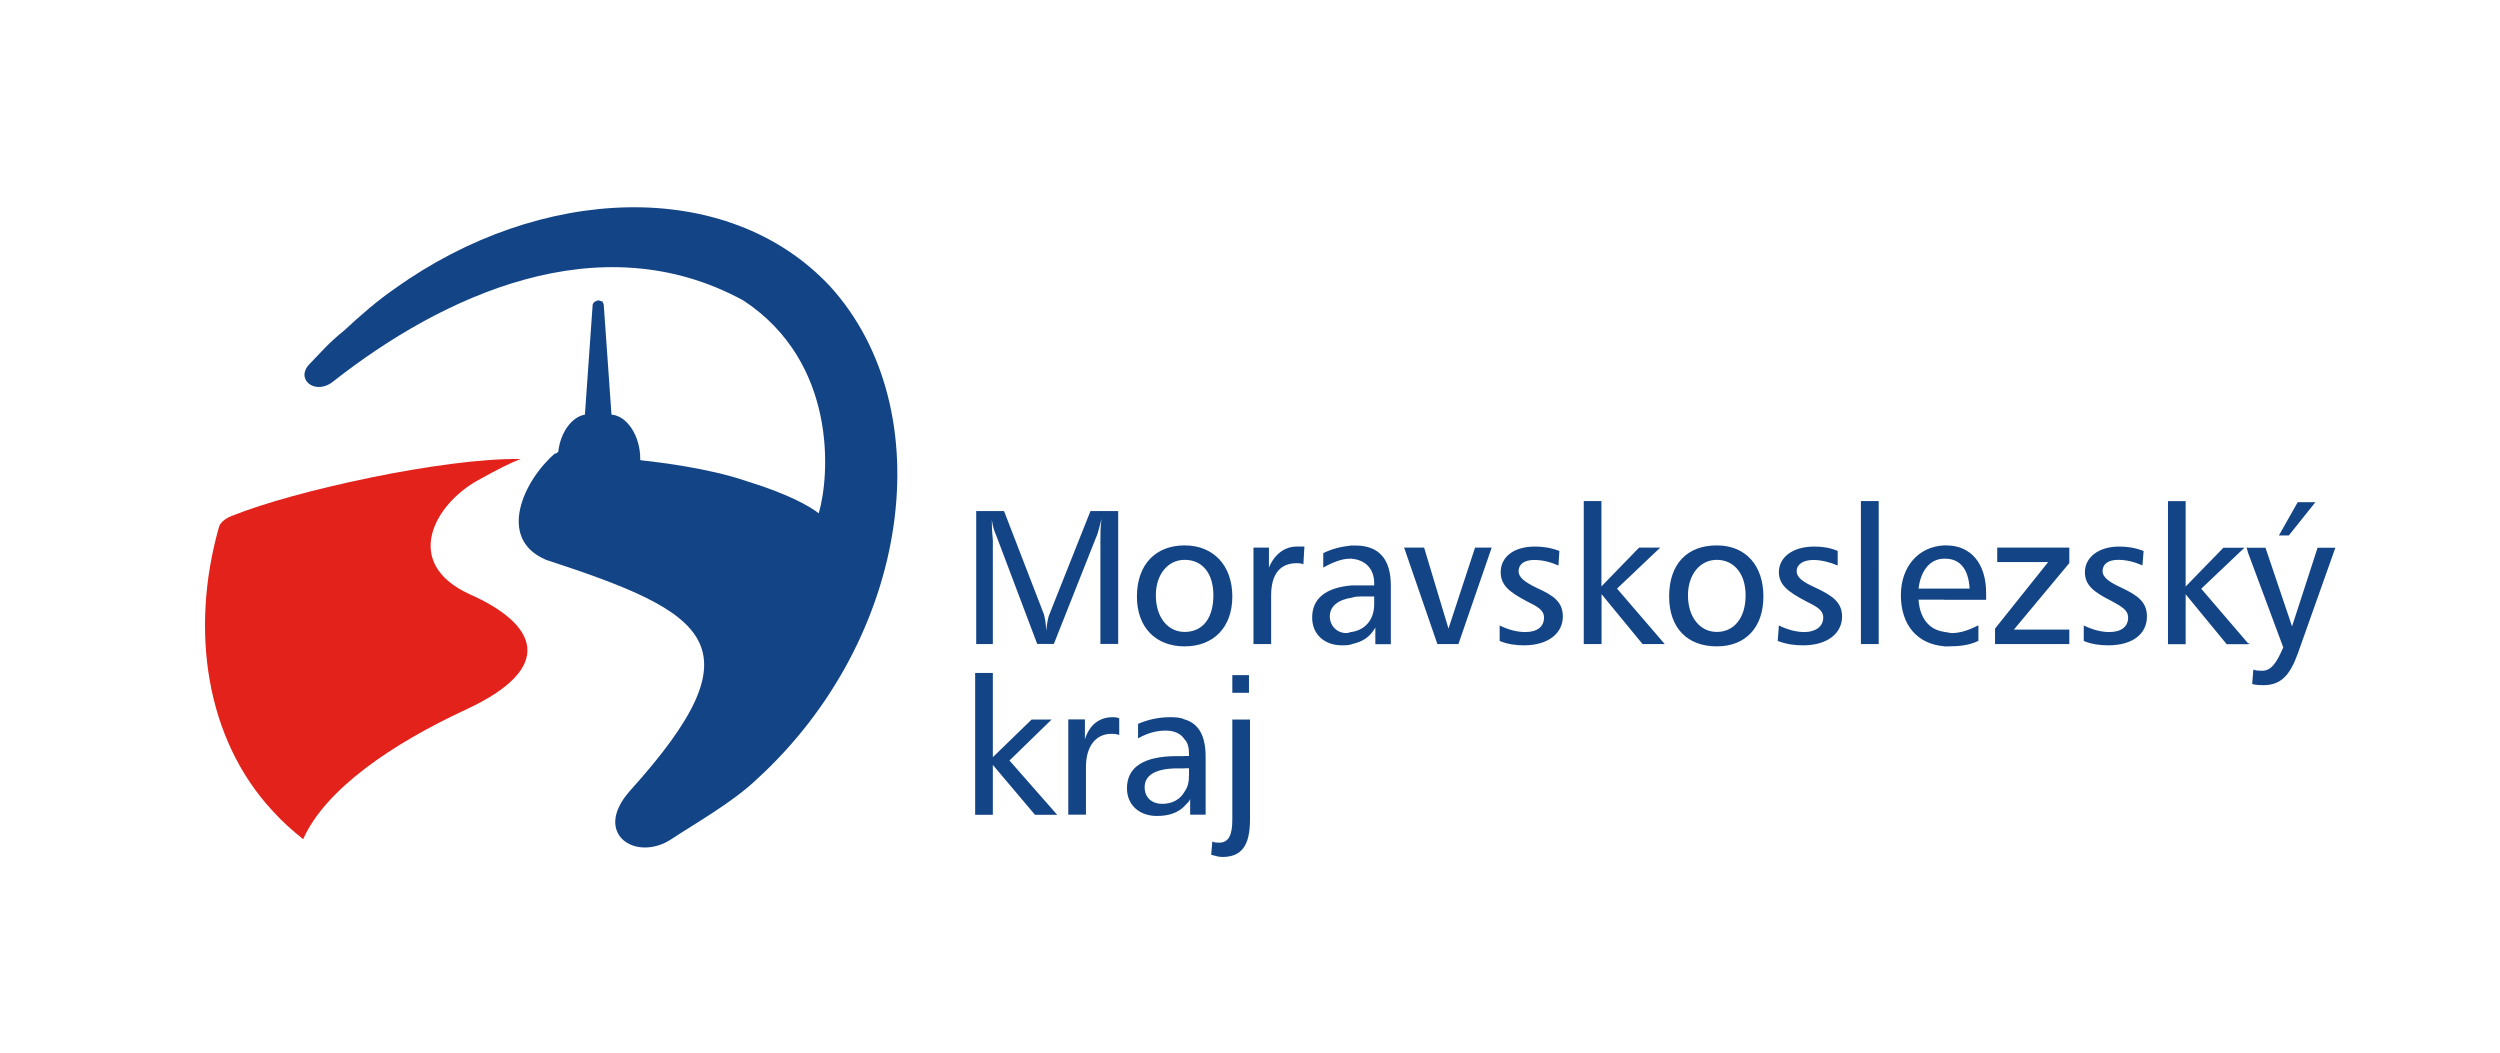
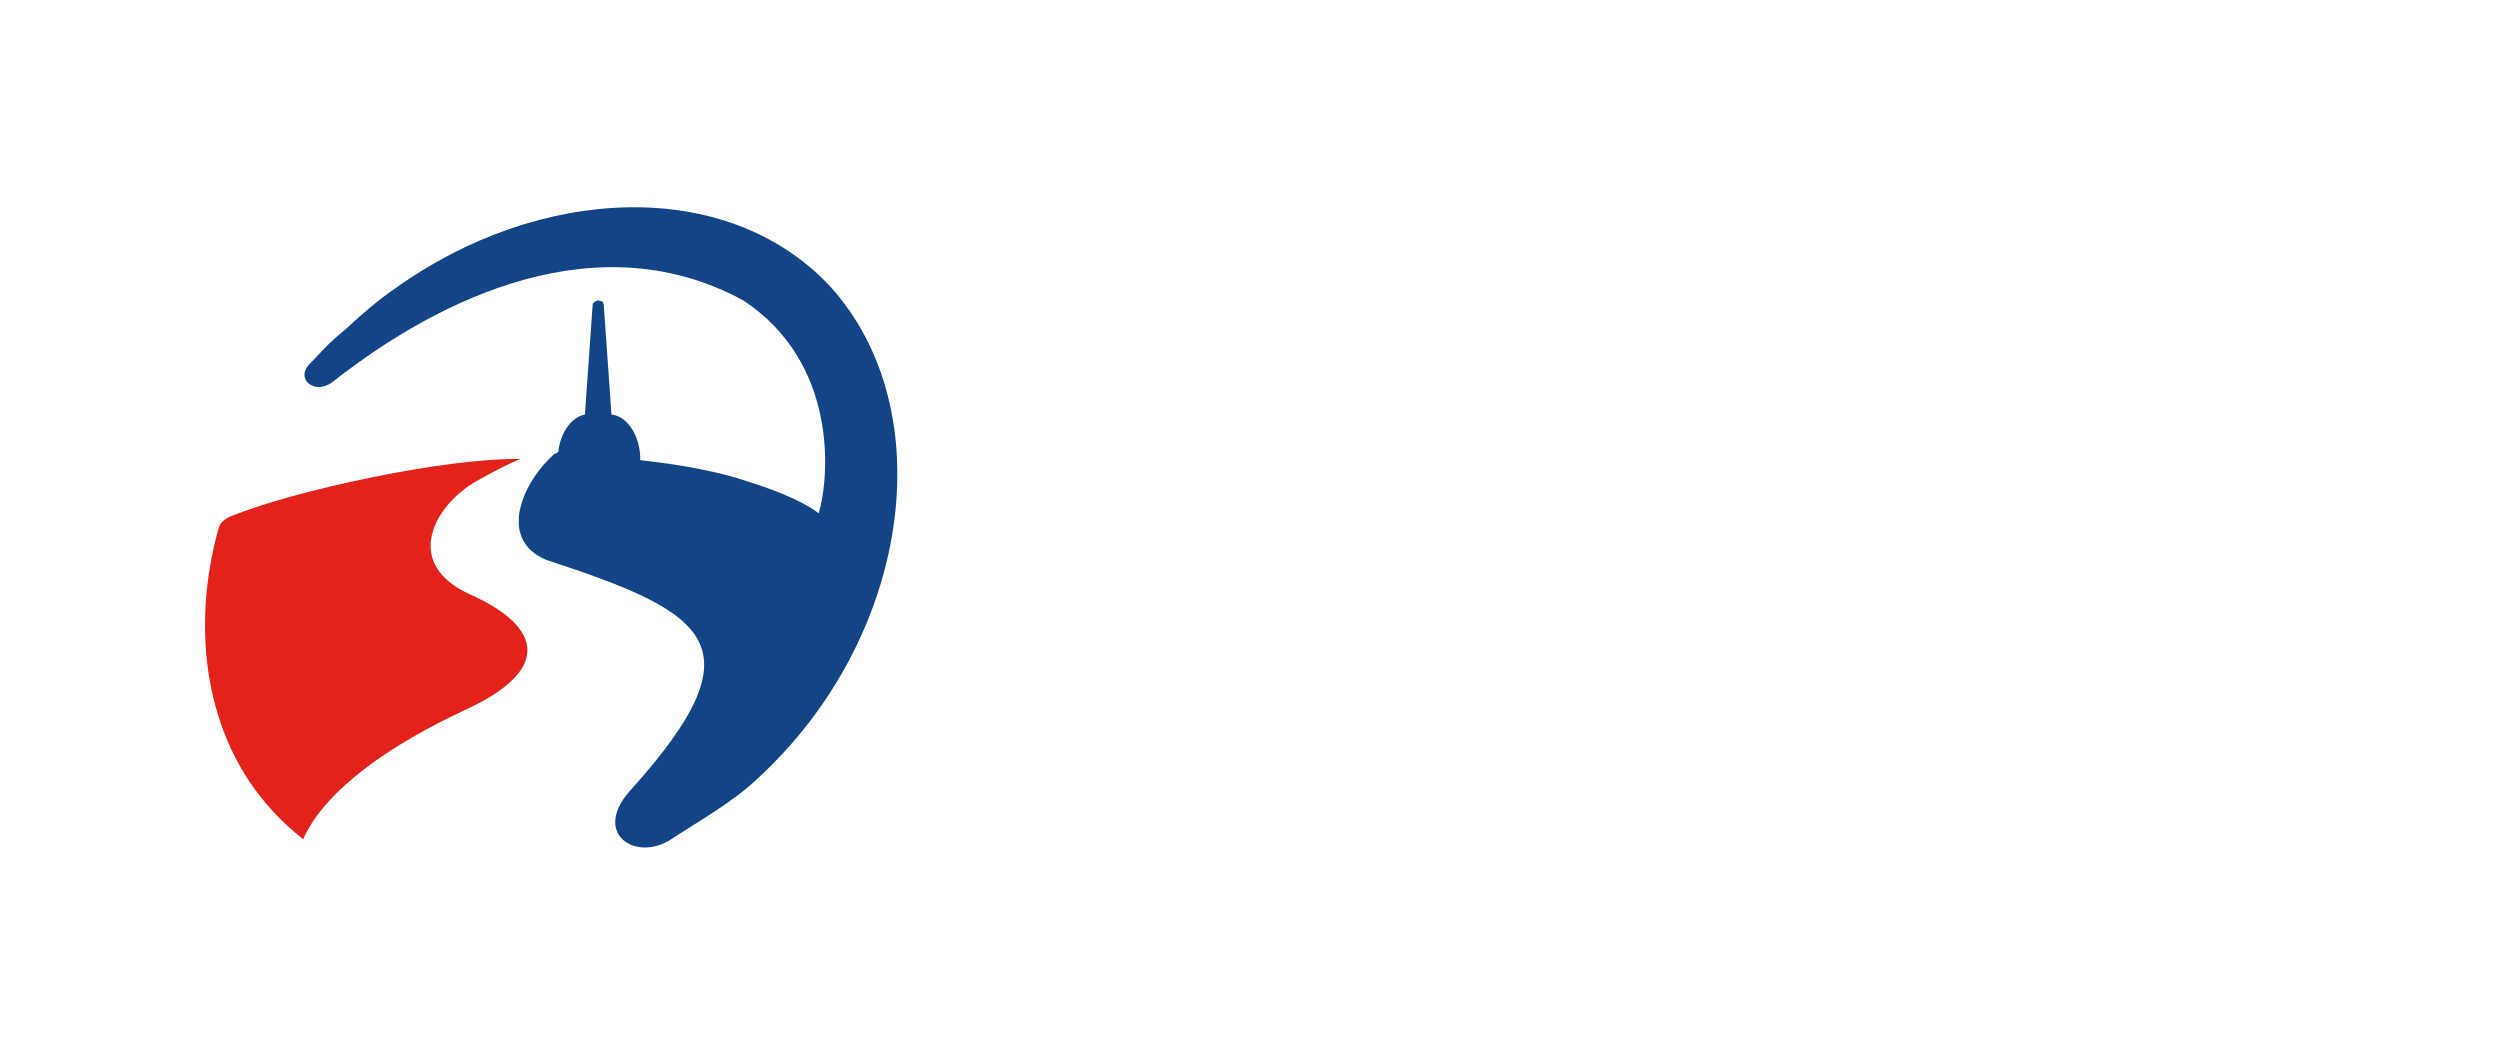
<svg xmlns="http://www.w3.org/2000/svg" version="1.1" id="Vrstva_1" x="0px" y="0px" viewBox="0 0 216.4 91.19" style="enable-background:new 0 0 216.4 91.19;" xml:space="preserve">
  <style type="text/css">
	.st0{fill:#E4221C;}
	.st1{fill:#134486;}
</style>
  <path class="st0" d="M45.06,39.73c-0.96,0.38-1.92,0.86-3.65,1.82c-3.84,2.11-6.62,7.2-0.77,9.88c5.85,2.59,7.58,6.33-0.29,9.98  c-6.43,2.98-12.19,6.91-14.11,11.23c-0.96-0.77-1.82-1.53-2.69-2.5c-5.76-6.24-7.1-15.64-4.61-24.47c0.1-0.48,0.67-0.86,1.25-1.06  C25.39,42.51,38.34,39.63,45.06,39.73" />
  <path class="st1" d="M71.83,24.76c9.79,10.75,7.01,30.52-6.33,42.7c-2.11,2.01-5.37,3.84-7.39,5.18c-3.07,2.02-6.91-0.48-3.55-4.22  c11.32-12.57,6.81-15.35-7.29-19.96c-4.32-1.82-1.92-6.91,0.77-9.21h0.1c0.09-0.1,0.19-0.1,0.19-0.19c0.19-1.63,1.15-2.97,2.3-3.17  l0.67-9.5c0-0.1,0.1-0.19,0.19-0.29c0.1,0,0.19-0.1,0.29-0.1c0.1,0,0.29,0.1,0.38,0.1c0,0.1,0.1,0.19,0.1,0.29l0.67,9.5  c1.34,0.1,2.49,1.82,2.49,3.84v0.1c1.63,0.19,5.85,0.67,9.21,1.82c3.46,1.06,5.38,2.11,6.24,2.78c0.96-3.26,1.63-13.05-6.52-18.42  c-12.48-6.81-26.1-0.38-35.51,7.01c-1.53,1.25-3.36-0.19-2.02-1.54c0.86-0.86,1.54-1.73,2.98-2.88c1.44-1.34,2.88-2.59,4.41-3.64  C46.69,16.02,62.91,15.26,71.83,24.76" />
-   <path class="st1" d="M96.88,62.18c-0.19-0.1-0.48-0.1-0.57-0.1c-1.15,0-2.02,0.67-2.4,1.92v-1.73h-1.44v8.25H94V66.4  c0-1.82,0.86-2.88,2.21-2.88c0.19,0,0.38,0,0.67,0.1V62.18z M84.41,58.25v12.28h1.53v-4.32l3.65,4.32h1.92l-4.13-4.7l3.65-3.55H89.3  l-3.36,3.26v-7.29H84.41z M102.54,65.45v1.06h-0.58c-1.92,0-2.88,0.58-2.88,1.63c0,0.86,0.58,1.44,1.54,1.44  c0.86,0,1.53-0.38,1.92-1.06v1.25c-0.58,0.58-1.34,0.86-2.4,0.86c-1.53,0-2.59-0.96-2.59-2.4c0-1.82,1.44-2.78,4.32-2.78H102.54z   M102.54,62.28v1.73c-0.29-0.48-0.86-0.77-1.63-0.77s-1.54,0.19-2.4,0.67v-1.25c0.86-0.38,1.82-0.58,2.78-0.58  C101.78,62.09,102.16,62.09,102.54,62.28 M102.54,47.21v1.25c-1.44,0-2.49,1.25-2.49,3.07c0,1.92,1.05,3.17,2.49,3.17v1.25  c-2.49,0-4.13-1.63-4.13-4.32C98.42,48.84,100.05,47.21,102.54,47.21 M84.5,44.24v11.51h1.44v-9.02c0-0.1-0.09-0.67-0.09-1.73  c0.09,0.67,0.29,1.15,0.38,1.34l3.55,9.4h1.44l3.65-9.21c0.19-0.38,0.29-0.96,0.48-1.63c-0.1,0.67-0.1,1.25-0.1,1.82v9.02h1.54  V44.24h-2.4l-3.55,8.93c-0.1,0.19-0.19,0.67-0.29,1.44c0-0.58-0.09-1.06-0.19-1.44l-3.45-8.93H84.5z M106.67,62.28v8.64  c0,1.34-0.29,2.02-1.15,2.02c-0.19,0-0.38,0-0.58-0.1l-0.1,1.15c0.38,0.1,0.67,0.19,0.96,0.19c1.73,0,2.4-1.06,2.4-3.26v-8.64  H106.67z M106.67,59.97h1.44v-1.53h-1.44V59.97z M112.91,47.31h-0.67c-1.05,0-1.92,0.67-2.4,1.82V47.4h-1.34v8.35h1.53v-4.22  c0-1.82,0.77-2.78,2.21-2.78c0.19,0,0.39,0,0.58,0.1L112.91,47.31z M102.54,55.95V54.7c1.54,0,2.49-1.15,2.49-3.17  c0-1.92-0.96-3.07-2.49-3.07v-1.25c2.49,0,4.13,1.73,4.13,4.42C106.67,54.31,105.04,55.95,102.54,55.95 M102.54,69.76v-1.25  c0.29-0.38,0.38-0.86,0.38-1.44V66.5h-0.38v-1.06h0.38v-0.19c0-0.48-0.09-0.96-0.38-1.25v-1.73c1.25,0.38,1.82,1.44,1.82,3.26v4.99  h-1.34v-1.34C102.93,69.38,102.74,69.57,102.54,69.76 M117.03,50.67v1.06c-1.25,0.19-1.92,0.77-1.92,1.63  c0,0.77,0.58,1.44,1.44,1.44c0.19,0,0.29-0.1,0.48-0.1v1.06c-0.29,0.1-0.58,0.1-0.86,0.1c-1.54,0-2.59-0.96-2.59-2.4  C113.58,51.82,114.73,50.86,117.03,50.67 M117.03,47.21v1.15h-0.19c-0.67,0-1.44,0.29-2.3,0.77v-1.25  C115.31,47.5,116.08,47.31,117.03,47.21 M137.09,43.37v12.38h1.54v-4.32l3.55,4.32h1.92l-4.13-4.8l3.74-3.55h-1.83l-3.26,3.36v-7.39  H137.09z M134.98,47.69c-0.77-0.29-1.44-0.38-2.11-0.38c-1.92,0-2.97,0.96-2.97,2.21c0,1.15,0.77,1.73,2.21,2.5  c0.96,0.48,1.54,0.77,1.54,1.44c0,0.77-0.57,1.25-1.63,1.25c-0.67,0-1.44-0.19-2.21-0.57v1.34c0.67,0.29,1.44,0.38,2.11,0.38  c2.11,0,3.36-1.06,3.36-2.49c0-1.25-0.77-1.82-2.3-2.5c-0.96-0.48-1.53-0.86-1.53-1.44c0-0.58,0.48-0.96,1.34-0.96  c0.77,0,1.44,0.19,2.11,0.48L134.98,47.69z M121.54,47.4l2.88,8.35h1.82l2.88-8.35h-1.44l-2.3,7.01l-2.11-7.01H121.54z   M117.03,55.75V54.7c1.15-0.19,1.92-1.06,1.92-2.4v-0.67h-1.06c-0.29,0-0.58,0-0.86,0.1v-1.06h0.77h1.15v-0.19  c0-1.25-0.77-2.01-1.92-2.11v-1.15h0.29c2.02,0,3.07,1.15,3.07,3.46v5.08h-1.34v-1.44C118.57,55.18,117.9,55.56,117.03,55.75   M148.61,47.21v1.25c-1.44,0-2.5,1.25-2.5,3.07c0,1.92,1.06,3.17,2.5,3.17v1.25c-2.59,0-4.13-1.63-4.13-4.32  C144.48,48.84,146.01,47.21,148.61,47.21 M161.08,55.75h1.54V43.37h-1.54V55.75z M159.07,47.69c-0.67-0.29-1.34-0.38-2.02-0.38  c-1.92,0-3.07,0.96-3.07,2.21c0,1.15,0.86,1.73,2.3,2.5c0.96,0.48,1.54,0.77,1.54,1.44c0,0.77-0.67,1.25-1.63,1.25  c-0.67,0-1.44-0.19-2.21-0.57l-0.1,1.34c0.77,0.29,1.44,0.38,2.21,0.38c2.11,0,3.36-1.06,3.36-2.49c0-1.25-0.86-1.82-2.3-2.5  c-1.06-0.48-1.63-0.86-1.63-1.44c0-0.58,0.58-0.96,1.44-0.96c0.67,0,1.44,0.19,2.11,0.48V47.69z M148.61,55.95V54.7  c1.44,0,2.49-1.15,2.49-3.17c0-1.92-1.05-3.07-2.49-3.07v-1.25c2.49,0,4.03,1.73,4.03,4.42C152.64,54.31,151.1,55.95,148.61,55.95   M168.28,47.21v1.15c-1.15,0-2.02,0.96-2.21,2.59h2.21v0.96h-2.21c0.1,1.54,0.86,2.59,2.21,2.78v1.25c-2.3-0.19-3.74-1.82-3.74-4.42  C164.54,49.04,166.07,47.31,168.28,47.21 M185.55,47.69c-0.77-0.29-1.44-0.38-2.11-0.38c-1.82,0-2.97,0.96-2.97,2.21  c0,1.15,0.77,1.73,2.3,2.5c0.86,0.48,1.44,0.77,1.44,1.44c0,0.77-0.58,1.25-1.63,1.25c-0.67,0-1.44-0.19-2.21-0.57v1.34  c0.67,0.29,1.44,0.38,2.11,0.38c2.21,0,3.36-1.06,3.36-2.49c0-1.25-0.77-1.82-2.21-2.5C182.58,50.38,182,50,182,49.42  c0-0.58,0.48-0.96,1.34-0.96c0.77,0,1.44,0.19,2.11,0.48L185.55,47.69z M172.88,47.4v1.25h4.41l-4.6,5.76v1.34h6.43v-1.25h-4.8  l4.8-5.76V47.4H172.88z M168.28,51.91v-0.96h2.21c-0.1-1.73-0.86-2.59-2.11-2.59h-0.1v-1.15h0.19c2.11,0,3.45,1.54,3.45,4.13v0.58  H168.28z M168.28,55.95V54.7c0.19,0,0.48,0.1,0.67,0.1c0.77,0,1.54-0.29,2.3-0.67v1.34c-0.77,0.38-1.63,0.48-2.59,0.48H168.28z   M194.57,55.66l-4.03-4.7l3.74-3.55h-1.82l-3.27,3.36v-7.39h-1.53v12.38h1.53v-4.32l3.55,4.32h1.83V55.66z M194.57,47.4v0.38  l-0.1-0.38H194.57z M198.89,43.47l-1.63,2.88h0.86l2.3-2.88H198.89z M194.57,47.79l3.07,8.25c-0.58,1.34-1.05,2.02-1.82,2.02  c-0.29,0-0.48,0-0.77-0.1l-0.1,1.25c0.38,0.1,0.77,0.1,0.96,0.1c1.53,0,2.3-0.86,2.97-2.69l3.27-9.21h-1.54l-2.21,6.81l-2.3-6.81  h-1.53V47.79z M194.57,55.75v-0.1l0.19,0.1H194.57z" />
</svg>